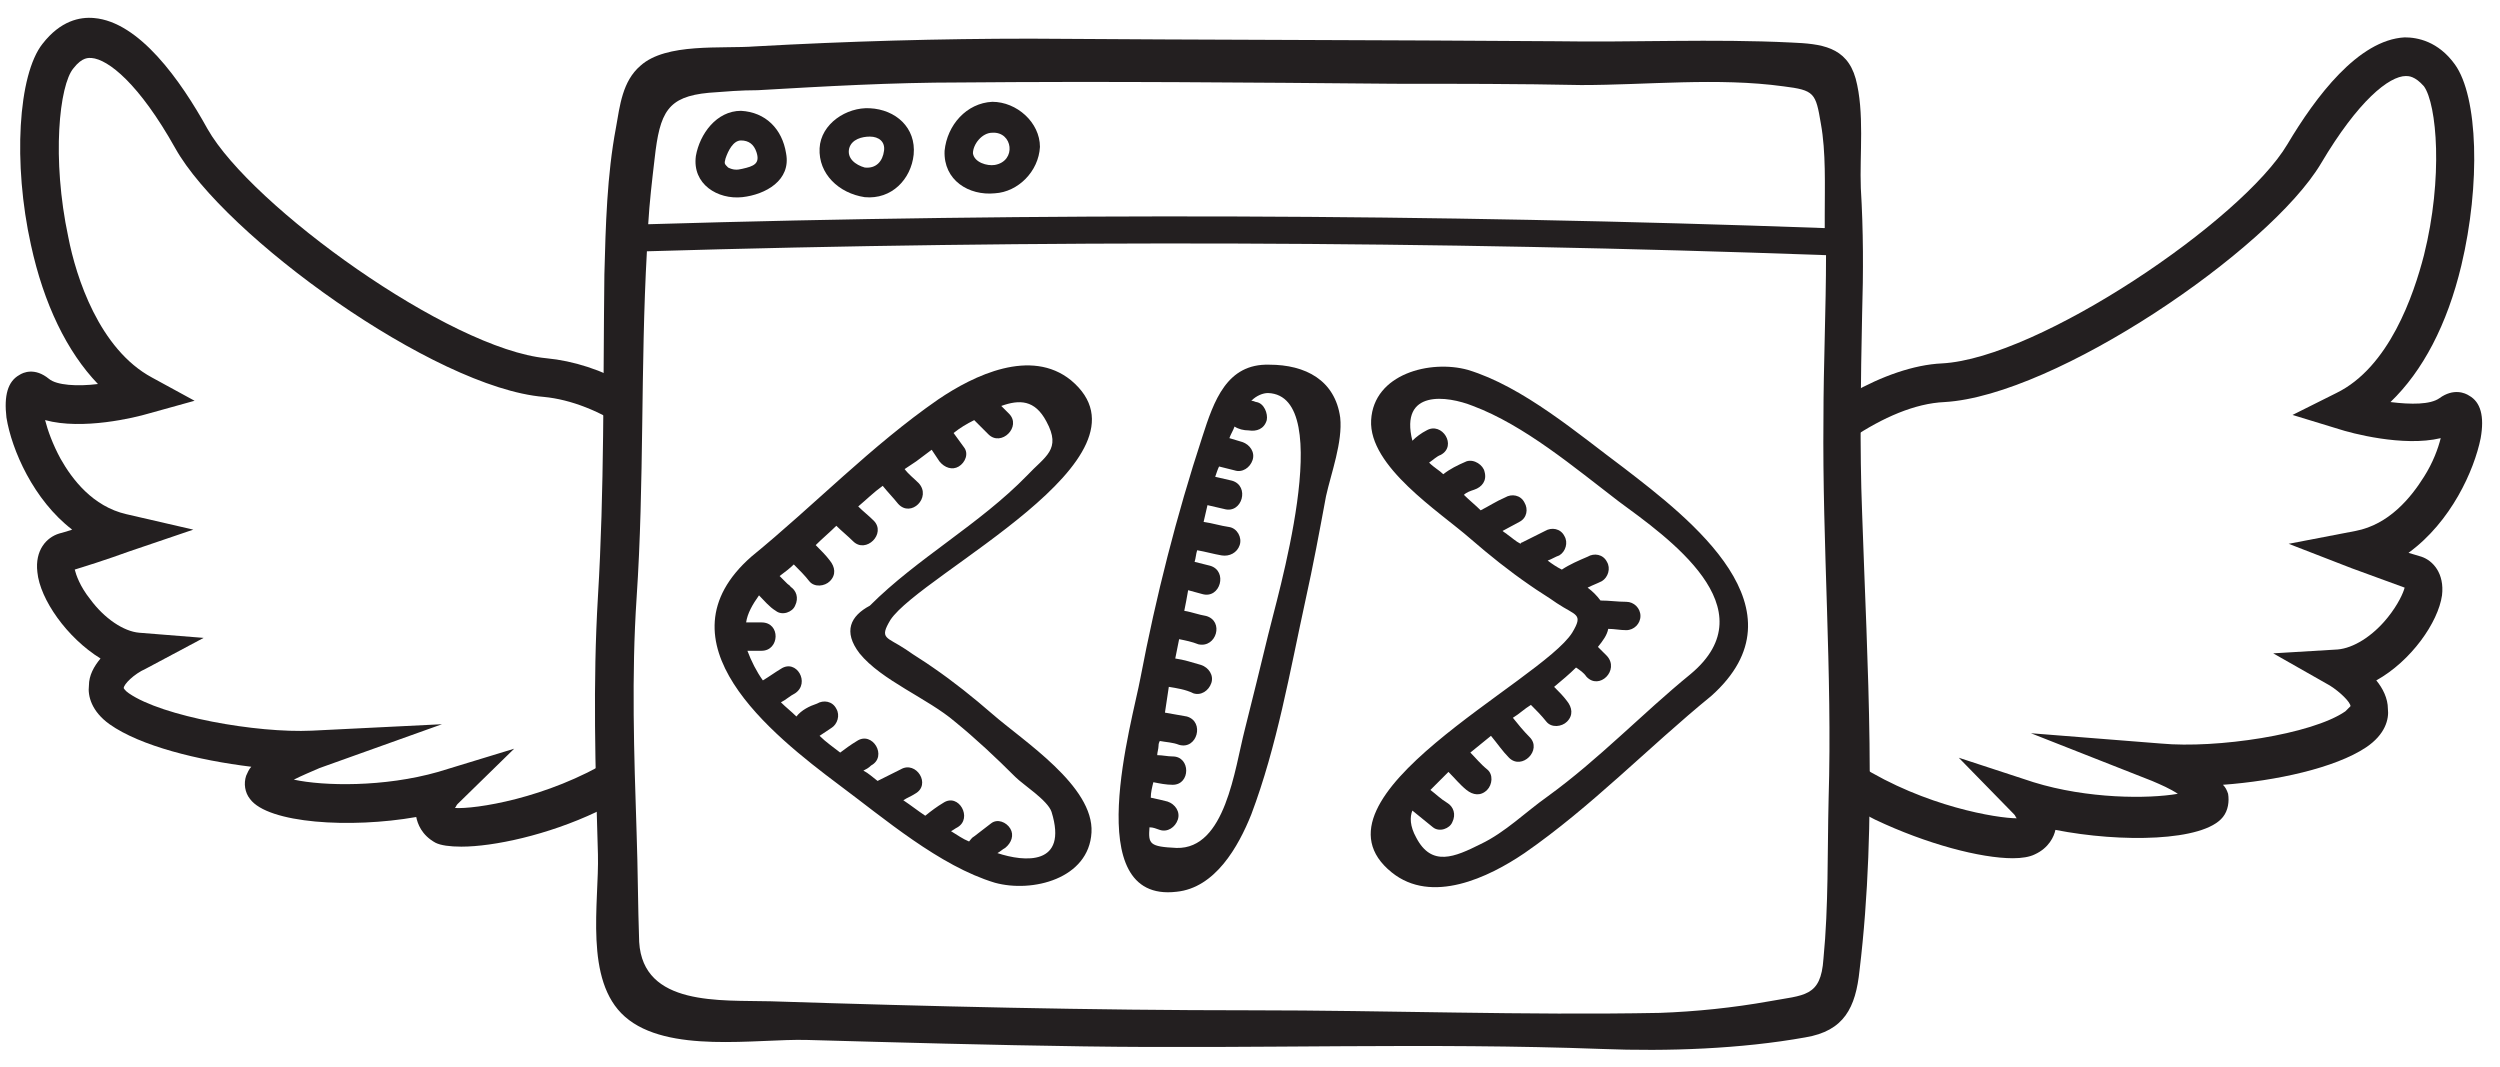
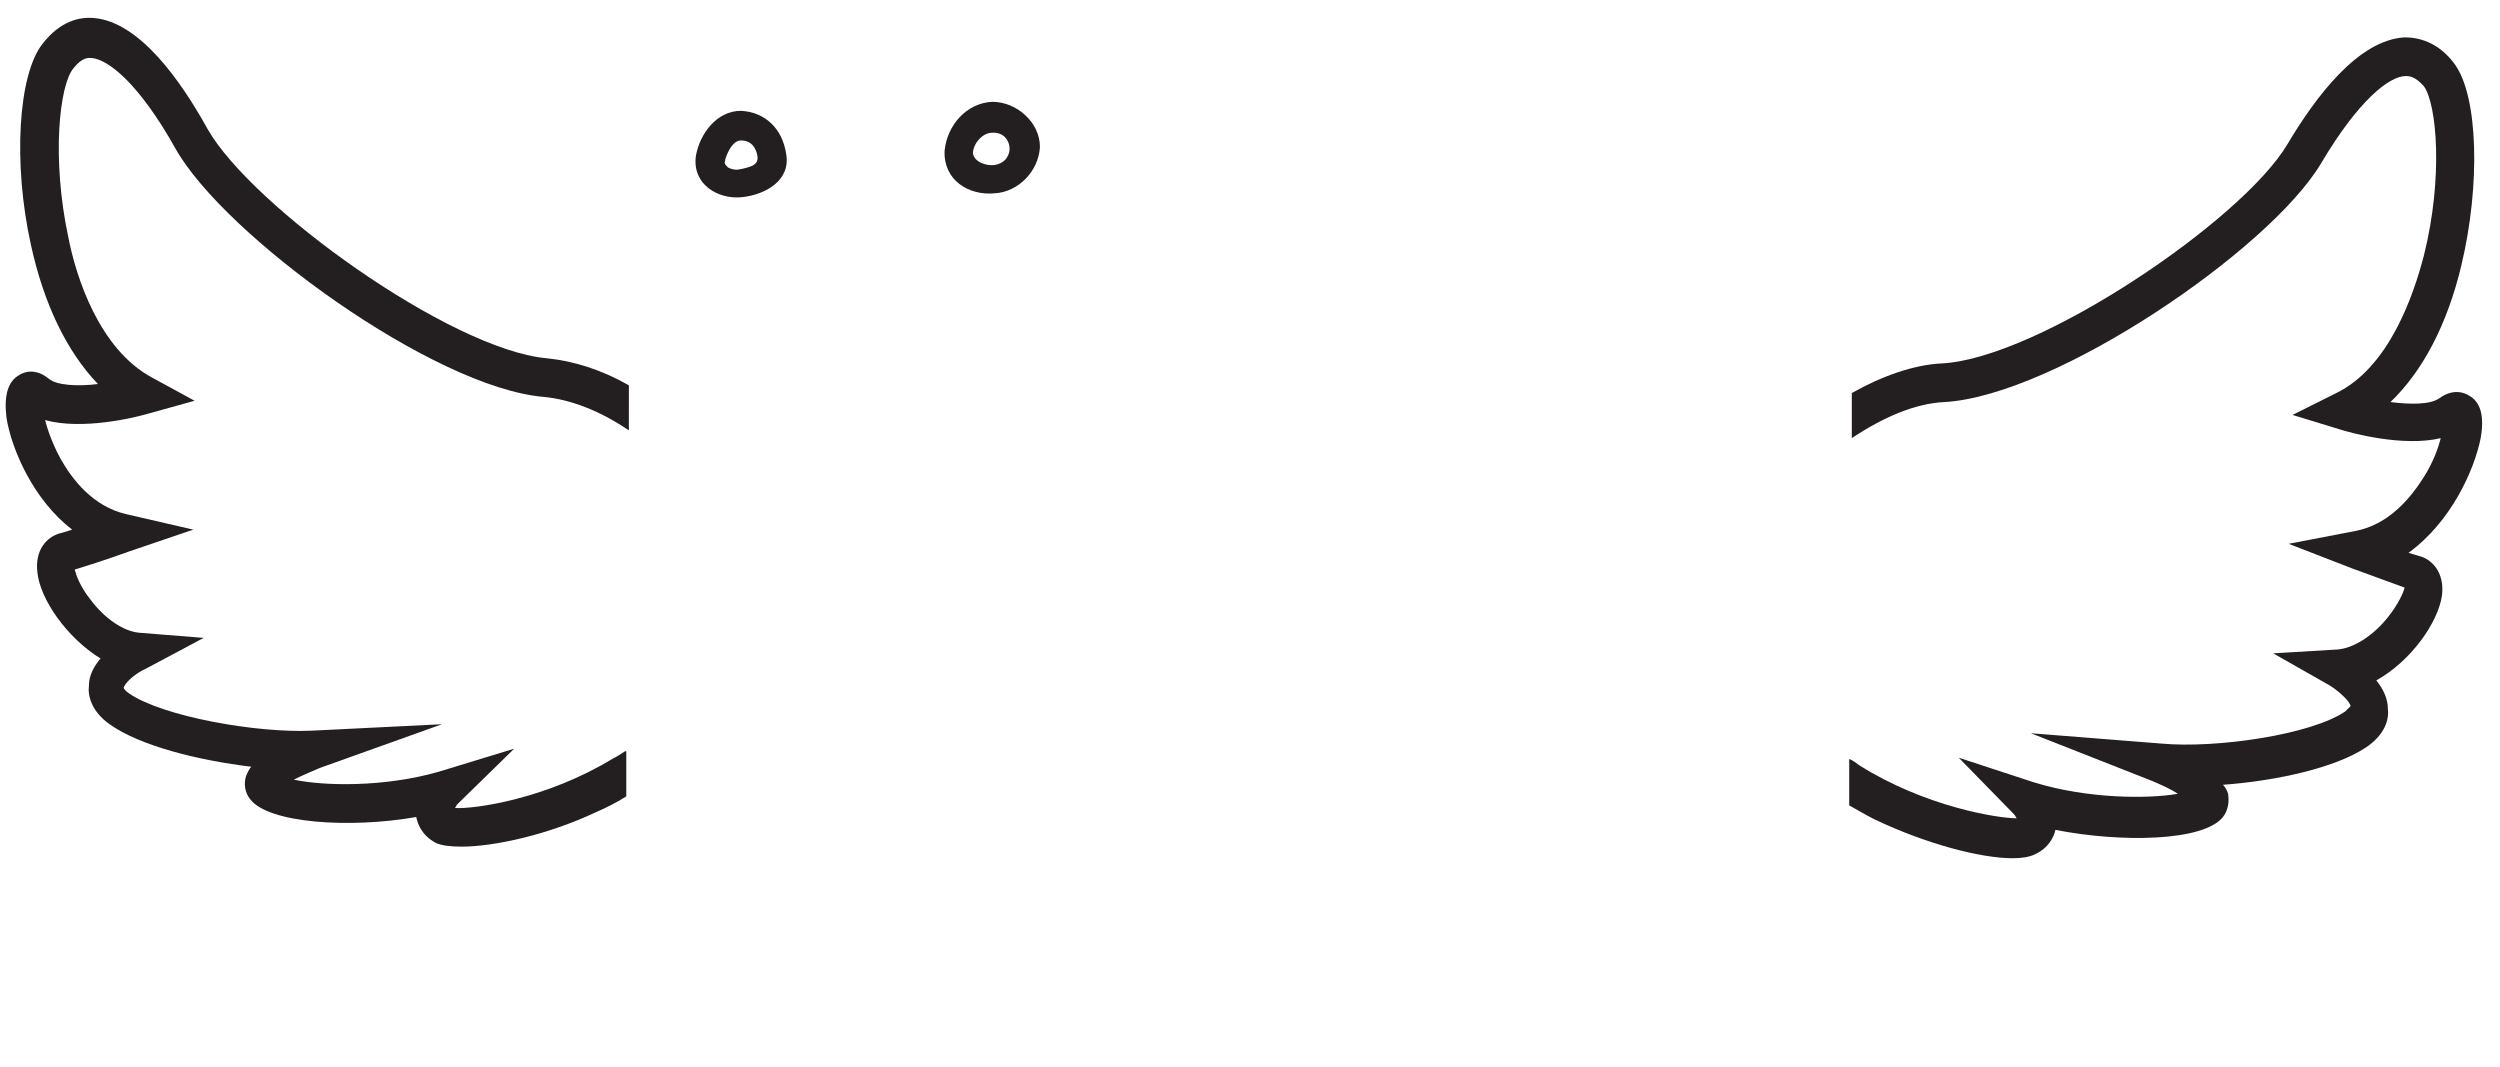
<svg xmlns="http://www.w3.org/2000/svg" version="1.1" id="Layer_1" x="0px" y="0px" viewBox="-2737 674.1 194 82.8" style="enable-background:new -2737 674.1 194 82.8;" xml:space="preserve">
  <style type="text/css">
	.st0{fill:#231F20;}
	.st1{fill:none;}
</style>
  <g>
    <g>
-       <path class="st0" d="M-2592.5,713.9c-0.2-5.1-0.1-10.3,0-15.4c0.1-3.3,0.1-6.5-0.1-9.8c-0.1-2.6,0.3-5.9-0.4-8.5    c-0.7-2.5-2.7-2.7-5-2.8c-6.1-0.3-12.2,0-18.3-0.1c-13.6-0.1-27.1-0.1-40.7-0.2c-7.1,0-14.2,0.2-21.4,0.6    c-2.6,0.2-6.9-0.3-8.9,1.5c-1.4,1.2-1.6,3.1-1.9,4.8c-0.7,3.7-0.8,7.6-0.9,11.4c-0.1,8.4,0,16.7-0.5,25c-0.4,6.7-0.2,13.4,0,20    c0.1,3.7-1.1,9.8,2.1,12.6c3.3,2.9,10.2,1.7,14.1,1.8c7.2,0.2,14.3,0.4,21.5,0.5c13.4,0.2,26.8-0.3,40.2,0.2    c5.1,0.2,10.8,0,15.8-0.9c3-0.5,3.9-2.3,4.2-5.2C-2591.3,737.8-2592.1,725.8-2592.5,713.9z M-2682,681.3c1.3-0.1,2.5-0.2,3.8-0.2    c5.2-0.3,10.4-0.6,15.7-0.6c11.2-0.1,22.5,0,33.7,0.1c4.8,0,9.7,0,14.5,0.1c5.1,0,10.6-0.6,15.7,0.1c2.4,0.3,2.5,0.5,2.9,2.9    c0.4,2.2,0.3,4.8,0.3,7.1c0,0.3,0,0.7,0,1c-30.4-1.1-60.9-1.2-91.3-0.3c0.1-1.7,0.3-3.4,0.5-5.1    C-2685.8,682.8-2685.2,681.6-2682,681.3z M-2595.1,736.1c-0.1,4.1,0,8.3-0.4,12.4c-0.2,3-1.5,2.8-4.2,3.3    c-2.8,0.5-5.7,0.8-8.5,0.9c-10.5,0.2-21.1-0.2-31.7-0.2c-12.5,0-24.9-0.3-37.3-0.7c-3.9-0.1-9.9,0.4-10.2-4.6    c-0.1-2.8-0.1-5.7-0.2-8.5c-0.2-6.1-0.4-12.2,0-18.2c0.6-8.9,0.3-18,0.8-26.9c30.5-0.9,61-0.8,91.5,0.3c0,4.2-0.2,8.5-0.2,12.7    C-2595.6,716.4-2594.8,726.3-2595.1,736.1z" />
      <path class="st0" d="M-2679.4,689.4c1.8-0.2,3.8-1.3,3.4-3.4c-0.3-1.9-1.6-3.2-3.5-3.3c-1.9,0-3.2,1.8-3.5,3.5    C-2683.3,688.4-2681.3,689.6-2679.4,689.4z M-2680.7,686.4c0.2-0.6,0.6-1.4,1.2-1.4c0.6,0,1,0.3,1.2,0.9c0.3,0.9-0.2,1.1-1.1,1.3    c-0.4,0.1-0.7,0.1-1.1-0.1C-2680.8,686.8-2680.8,686.8-2680.7,686.4z" />
-       <path class="st0" d="M-2669.9,689.4c2.1,0.2,3.6-1.4,3.8-3.3c0.2-2.1-1.4-3.5-3.4-3.6c-1.8-0.1-3.8,1.2-3.9,3.1    C-2673.5,687.6-2671.9,689.1-2669.9,689.4z M-2671.1,685.6c0.2-0.7,1-0.9,1.6-0.9c0.7,0,1.2,0.4,1.1,1.1c-0.1,0.8-0.6,1.4-1.5,1.3    C-2670.6,686.9-2671.3,686.4-2671.1,685.6z" />
      <path class="st0" d="M-2659.8,689.1c1.8-0.1,3.4-1.7,3.5-3.6c0-1.9-1.8-3.5-3.7-3.5c-2,0.1-3.5,1.8-3.7,3.8    C-2663.8,688.1-2661.8,689.3-2659.8,689.1z M-2660,684.4c1.6-0.1,1.9,2.2,0.2,2.5c-0.6,0.1-1.6-0.2-1.7-0.9    C-2661.5,685.3-2660.8,684.4-2660,684.4z" />
-       <path class="st0" d="M-2653.9,703.6c-3.1-2.5-7.5-0.4-10.3,1.5c-5.2,3.6-9.6,8.2-14.5,12.2c-7.5,6.6,1.6,13.8,6.8,17.7    c3.5,2.6,7.8,6.3,12.1,7.6c2.9,0.8,7.3-0.3,7.5-3.9s-5.3-7.1-7.7-9.2c-1.5-1.3-3-2.5-4.6-3.6c-0.7-0.5-1.4-0.9-2.1-1.4    c-1.5-1-2.1-0.8-1.2-2.3C-2665.5,718.6-2646.7,709.6-2653.9,703.6z M-2670.3,724.8c1.7,2.1,5.3,3.5,7.4,5.3    c1.6,1.3,3.2,2.8,4.7,4.3c0.6,0.6,2.5,1.8,2.8,2.7c1.3,4.2-2.1,3.9-4.2,3.2c0.2-0.1,0.4-0.3,0.6-0.4c0.5-0.4,0.7-1,0.4-1.5    s-1-0.8-1.5-0.4c-0.4,0.3-0.9,0.7-1.3,1c-0.2,0.1-0.3,0.3-0.4,0.4c-0.5-0.2-0.9-0.5-1.4-0.8c0.2-0.1,0.3-0.2,0.5-0.3    c1.2-0.7,0.1-2.7-1.1-1.9c-0.5,0.3-0.9,0.6-1.4,1c-0.6-0.4-1.1-0.8-1.7-1.2c0.3-0.2,0.6-0.3,0.9-0.5c1.3-0.7,0.1-2.6-1.1-1.9    c-0.6,0.3-1.2,0.6-1.8,0.9c-0.4-0.3-0.7-0.6-1.1-0.8c0.2-0.1,0.4-0.2,0.6-0.4c1.3-0.7,0.1-2.7-1.1-1.9c-0.5,0.3-0.9,0.6-1.3,0.9    c-0.5-0.4-1.1-0.8-1.6-1.3c0.3-0.2,0.6-0.4,0.9-0.6c0.5-0.3,0.7-1,0.4-1.5c-0.3-0.6-1-0.7-1.5-0.4c-0.6,0.2-1.2,0.5-1.6,1    c-0.4-0.4-0.8-0.7-1.2-1.1c0.4-0.2,0.7-0.5,1.1-0.7c1.2-0.8,0.1-2.7-1.1-1.9c-0.5,0.3-0.9,0.6-1.4,0.9c-0.5-0.7-0.9-1.5-1.2-2.3    c0.4,0,0.7,0,1.1,0c1.4,0,1.5-2.2,0-2.2c-0.4,0-0.8,0-1.2,0c0.1-0.7,0.5-1.4,1-2.1c0.4,0.4,0.8,0.9,1.3,1.2    c0.5,0.4,1.3,0.1,1.5-0.4c0.3-0.6,0.1-1.2-0.4-1.5c0.2,0.1-0.2-0.2-0.2-0.2c-0.1-0.1-0.3-0.3-0.4-0.4c-0.1-0.1-0.2-0.2-0.2-0.2    c0.4-0.3,0.8-0.6,1.1-0.9c0.4,0.4,0.9,0.9,1.2,1.3c0.4,0.5,1.2,0.4,1.6,0c0.5-0.5,0.4-1.1,0-1.6c-0.3-0.4-0.7-0.8-1.1-1.2    c0.5-0.5,1.1-1,1.6-1.5c0.4,0.4,0.9,0.8,1.3,1.2c1,1,2.6-0.6,1.6-1.6c-0.4-0.4-0.8-0.7-1.2-1.1c0.6-0.5,1.2-1.1,1.9-1.6    c0.4,0.5,0.8,0.9,1.2,1.4c1,1.1,2.6-0.5,1.6-1.6c-0.4-0.4-0.8-0.7-1.1-1.1c0.3-0.2,0.6-0.4,0.9-0.6c0.4-0.3,0.8-0.6,1.2-0.9    c0.2,0.3,0.4,0.6,0.6,0.9c0.4,0.5,1,0.7,1.5,0.4s0.8-1,0.4-1.5c-0.3-0.4-0.5-0.7-0.8-1.1c0.5-0.4,1-0.7,1.6-1l0.1,0.1    c0.3,0.3,0.7,0.7,1,1c1,1,2.6-0.6,1.6-1.6c-0.2-0.2-0.4-0.4-0.6-0.6c1.4-0.5,2.6-0.5,3.5,1.2c1.2,2.2-0.1,2.7-1.5,4.2    c-3.7,3.8-8.5,6.4-12.2,10.1C-2671,721.9-2671.6,723.1-2670.3,724.8z" />
-       <path class="st0" d="M-2611,710.4c-3.5-2.6-7.8-6.3-12.1-7.6c-2.9-0.8-7.3,0.3-7.5,3.9c-0.2,3.6,5.3,7.1,7.7,9.2    c1.5,1.3,3,2.5,4.6,3.6c0.7,0.5,1.4,0.9,2.1,1.4c1.5,1,2.1,0.8,1.2,2.3c-2.4,3.8-21.2,12.8-14,18.6c3.1,2.5,7.5,0.4,10.3-1.5    c5.2-3.6,9.6-8.2,14.5-12.2C-2596.7,721.4-2605.8,714.4-2611,710.4z M-2605.8,726.4c-3.8,3.1-7.1,6.6-11.1,9.5    c-1.7,1.2-3.3,2.8-5.2,3.7c-2,1-3.8,1.8-5-0.5c-0.5-0.9-0.5-1.6-0.3-2.1c0.5,0.4,1.1,0.9,1.6,1.3s1.3,0.1,1.5-0.4    c0.3-0.6,0.1-1.2-0.4-1.5s-0.9-0.7-1.3-1c0.1-0.1,0.3-0.3,0.4-0.4c0.3-0.3,0.7-0.7,1-1c0.5,0.5,0.9,1,1.4,1.4s1.1,0.5,1.6,0    c0.4-0.4,0.5-1.2,0-1.6s-0.9-0.9-1.3-1.3c0.5-0.4,1.1-0.9,1.6-1.3c0.5,0.6,0.9,1.2,1.4,1.7c1,1,2.6-0.6,1.6-1.6    c-0.5-0.5-0.9-1-1.3-1.5c0.5-0.3,0.9-0.7,1.4-1c0.4,0.4,0.8,0.8,1.2,1.3s1.2,0.4,1.6,0c0.5-0.5,0.4-1.1,0-1.6    c-0.3-0.4-0.6-0.7-1-1.1c0.6-0.5,1.2-1,1.7-1.5c0.3,0.2,0.6,0.4,0.8,0.7c1,1.1,2.6-0.5,1.6-1.6c-0.2-0.2-0.5-0.5-0.7-0.7    c0.4-0.5,0.7-0.9,0.8-1.4c0.5,0,0.9,0.1,1.4,0.1c0.6,0,1.1-0.5,1.1-1.1s-0.5-1.1-1.1-1.1c-0.7,0-1.3-0.1-2-0.1l0,0    c-0.3-0.4-0.6-0.7-1-1c0.4-0.2,0.7-0.3,1.1-0.5c0.5-0.3,0.7-1,0.4-1.5c-0.3-0.6-1-0.7-1.5-0.4c-0.7,0.3-1.4,0.6-2,1    c-0.4-0.2-0.7-0.4-1.1-0.7c0.3-0.1,0.6-0.3,0.9-0.4c0.5-0.3,0.7-1,0.4-1.5c-0.3-0.6-1-0.7-1.5-0.4c-0.6,0.3-1.2,0.6-1.8,0.9    c-0.1,0-0.1,0.1-0.1,0.1c-0.4-0.2-0.7-0.5-1-0.7c-0.1-0.1-0.3-0.2-0.4-0.3c0.4-0.2,0.9-0.5,1.3-0.7c0.6-0.3,0.7-1,0.4-1.5    c-0.3-0.6-1-0.7-1.5-0.4c-0.7,0.3-1.3,0.7-1.9,1c-0.4-0.4-0.9-0.8-1.3-1.2c0.2-0.2,0.5-0.3,0.8-0.4c0.6-0.2,1-0.7,0.8-1.4    c-0.1-0.5-0.8-1-1.4-0.8c-0.7,0.3-1.3,0.6-1.8,1c-0.3-0.3-0.7-0.5-1.1-0.9c0.3-0.2,0.6-0.5,0.9-0.6c1.3-0.7,0.1-2.6-1.1-1.9    c-0.4,0.2-0.8,0.5-1.1,0.8c-1-4,2.7-3.5,4.7-2.7c4,1.5,7.9,4.8,11.3,7.4C-2607.6,715.8-2599.7,721.3-2605.8,726.4z" />
-       <path class="st0" d="M-2638.5,702.4c-3.3-0.1-4.3,2.8-5.2,5.6c-2,6.1-3.6,12.4-4.8,18.7c-0.6,3.3-4.8,17.5,2.8,16.6    c3-0.3,4.8-3.5,5.8-6c2-5.3,3-11.1,4.2-16.6c0.6-2.7,1.1-5.4,1.6-8.1c0.4-1.8,1.3-4.2,1.1-6.1    C-2633.4,703.6-2635.7,702.4-2638.5,702.4z M-2638.6,723.4c-0.6,2.5-1.2,4.9-1.8,7.3c-0.8,3.1-1.5,9.3-5.3,9.2    c-2.1-0.1-2.2-0.3-2.1-1.6c0.3,0,0.5,0.1,0.8,0.2c0.6,0.2,1.2-0.2,1.4-0.8s-0.2-1.2-0.8-1.4c-0.4-0.1-0.8-0.2-1.3-0.3    c0-0.4,0.1-0.8,0.2-1.2c0.5,0.1,1,0.2,1.5,0.2c1.4,0,1.4-2.2,0-2.2c-0.4,0-0.8-0.1-1.2-0.1c0-0.2,0.1-0.5,0.1-0.7    c0-0.1,0-0.2,0.1-0.4c0.5,0.1,1,0.1,1.5,0.3c1.4,0.4,2-1.8,0.6-2.2c-0.6-0.1-1.1-0.2-1.7-0.3c0.1-0.7,0.2-1.3,0.3-2    c0.6,0.1,1.3,0.2,1.9,0.5c0.6,0.2,1.2-0.2,1.4-0.8s-0.2-1.2-0.8-1.4c-0.7-0.2-1.3-0.4-2-0.5c0.1-0.5,0.2-1,0.3-1.5    c0.5,0.1,1,0.2,1.5,0.4c1.4,0.3,2-1.8,0.6-2.2c-0.6-0.1-1.1-0.3-1.7-0.4c0.1-0.5,0.2-1,0.3-1.6c0.4,0.1,0.7,0.2,1.1,0.3    c1.4,0.4,2-1.8,0.6-2.2c-0.4-0.1-0.8-0.2-1.2-0.3c0.1-0.3,0.1-0.6,0.2-0.9c0.6,0.1,1.3,0.3,1.9,0.4c0.6,0.1,1.2-0.2,1.4-0.8    s-0.2-1.3-0.8-1.4c-0.7-0.1-1.3-0.3-2-0.4c0.1-0.4,0.2-0.9,0.3-1.3c0.4,0.1,0.9,0.2,1.3,0.3c1.4,0.4,2-1.8,0.6-2.2    c-0.4-0.1-0.9-0.2-1.3-0.3c0.1-0.3,0.2-0.6,0.3-0.8c0.4,0.1,0.8,0.2,1.2,0.3c0.6,0.2,1.2-0.2,1.4-0.8s-0.2-1.2-0.8-1.4    c-0.3-0.1-0.7-0.2-1-0.3c0.1-0.3,0.3-0.6,0.4-0.9c0.3,0.2,0.7,0.3,1.1,0.3c0.6,0.1,1.2-0.1,1.4-0.8c0.1-0.5-0.2-1.3-0.8-1.4    c-0.1,0-0.2-0.1-0.4-0.1c0.4-0.4,0.9-0.6,1.3-0.6C-2633.2,704.8-2638,720.8-2638.6,723.4z" />
    </g>
    <path class="st0" d="M-2544.5,708.1c0.3-1.7,0-2.8-0.9-3.3c-0.3-0.2-1.2-0.6-2.3,0.2c-0.7,0.5-2.2,0.5-3.8,0.3   c2.5-2.4,4.4-6,5.5-10.6c1.5-6.3,1.3-13.1-0.5-15.6c-1.3-1.8-2.9-2.1-3.9-2.1c-3.6,0.2-6.9,4.6-9.1,8.3c-3.5,5.9-19.3,16.6-26.8,17   c-2.2,0.1-4.7,1-7,2.3v3.5c2.4-1.6,4.9-2.7,7.2-2.8c8.6-0.5,25.2-11.8,29.2-18.5c2.9-4.9,5.3-6.8,6.6-6.8c0.2,0,0.7,0,1.4,0.8   c1,1.4,1.5,7.1,0,13.1c-0.8,3.1-2.7,8.7-6.8,10.7l-3.4,1.7l3.6,1.1c0.9,0.3,5,1.4,7.9,0.7c-0.2,0.8-0.6,1.9-1.3,3   c-1,1.6-2.7,3.7-5.3,4.2l-5.2,1l4.9,1.9c0,0,1.9,0.7,4.1,1.5c-0.1,0.4-0.5,1.3-1.3,2.3c-1.2,1.5-2.7,2.4-3.9,2.5l-5,0.3l4.4,2.5   c0.8,0.5,1.6,1.3,1.6,1.6c0,0-0.1,0.1-0.4,0.4c-2.6,1.8-10,2.9-14.3,2.5l-10.1-0.8l9.4,3.7c0.7,0.3,1.4,0.6,2,1   c-2.3,0.4-7,0.4-11.2-0.9l-5.8-1.9l4.3,4.4c0.1,0.1,0.1,0.2,0.2,0.3c-1.5,0-7.1-0.9-12.2-4.1c-0.3-0.2-0.5-0.4-0.8-0.5v3.6   c0.7,0.4,1.4,0.8,2,1.1c4,1.9,8.2,3,10.7,3c0.7,0,1.3-0.1,1.7-0.3c1.1-0.5,1.5-1.4,1.6-1.9c5.1,1,11.5,0.9,13-1   c0.4-0.5,0.5-1.2,0.4-1.8c-0.1-0.3-0.2-0.5-0.4-0.7c4.1-0.3,8.7-1.3,11.1-2.9c1.5-1,1.8-2.2,1.7-3c0-0.8-0.4-1.6-0.9-2.2   c2.7-1.5,4.8-4.5,5.1-6.6c0.2-1.7-0.7-2.7-1.6-3c-0.3-0.1-0.7-0.2-1-0.3C-2546.8,714.6-2545,710.6-2544.5,708.1z" />
    <path class="st0" d="M-2688.5,732.4c-0.3,0.2-0.6,0.4-1,0.6c-5.1,3.1-10.7,3.9-12.2,3.8c0.1-0.1,0.1-0.2,0.2-0.3l4.4-4.3l-5.9,1.8   c-4.2,1.2-8.9,1.1-11.2,0.6c0.6-0.3,1.3-0.6,2-0.9l9.5-3.4l-10.1,0.5c-4.3,0.2-11.6-1.1-14.2-2.9c-0.3-0.2-0.4-0.4-0.4-0.4l0,0   c0-0.3,0.8-1.1,1.7-1.5l4.5-2.4l-5-0.4c-1.2-0.1-2.7-1.1-3.8-2.6c-0.8-1-1.1-1.9-1.2-2.3c2.3-0.7,4.2-1.4,4.2-1.4l5-1.7l-5.2-1.2   c-2.6-0.6-4.2-2.7-5.1-4.3c-0.6-1.1-1-2.2-1.2-3c2.9,0.8,7-0.2,8-0.5l3.6-1l-3.3-1.8c-4.1-2.2-5.9-7.8-6.5-10.9   c-1.3-6.1-0.7-11.8,0.4-13.1c0.7-0.9,1.2-0.8,1.4-0.8c1.3,0.1,3.7,2,6.5,7c3.8,6.8,20.1,18.6,28.6,19.3c2.1,0.2,4.4,1.1,6.6,2.6   V704c-2.1-1.2-4.3-1.9-6.4-2.1c-7.5-0.7-22.9-11.8-26.3-17.8c-2.1-3.8-5.3-8.3-8.8-8.6c-1.1-0.1-2.6,0.2-4,2   c-1.9,2.4-2.3,9.3-0.9,15.6c1,4.6,2.8,8.3,5.2,10.8c-1.6,0.2-3.2,0.1-3.8-0.4c-1.1-0.9-2-0.5-2.3-0.3c-0.9,0.5-1.2,1.6-1,3.3   c0.4,2.5,2.1,6.4,5.1,8.7c-0.3,0.1-0.6,0.2-1,0.3c-1,0.3-1.9,1.3-1.7,3c0.2,2.1,2.3,5.1,4.9,6.7c-0.5,0.6-0.9,1.3-0.9,2.1   c-0.1,0.8,0.2,2,1.6,3c2.4,1.7,6.9,2.8,11,3.3c-0.2,0.2-0.3,0.5-0.4,0.7c-0.2,0.6-0.1,1.3,0.3,1.8c1.4,1.9,7.8,2.3,12.9,1.4   c0.1,0.5,0.4,1.4,1.5,2c0.4,0.2,1.1,0.3,2,0.3c2.5,0,6.7-0.9,10.5-2.7c0.7-0.3,1.5-0.7,2.3-1.2v-3.5L-2688.5,732.4L-2688.5,732.4z" />
  </g>
  <rect x="-2737.5" y="674.4" class="st1" width="194" height="82.2" />
</svg>